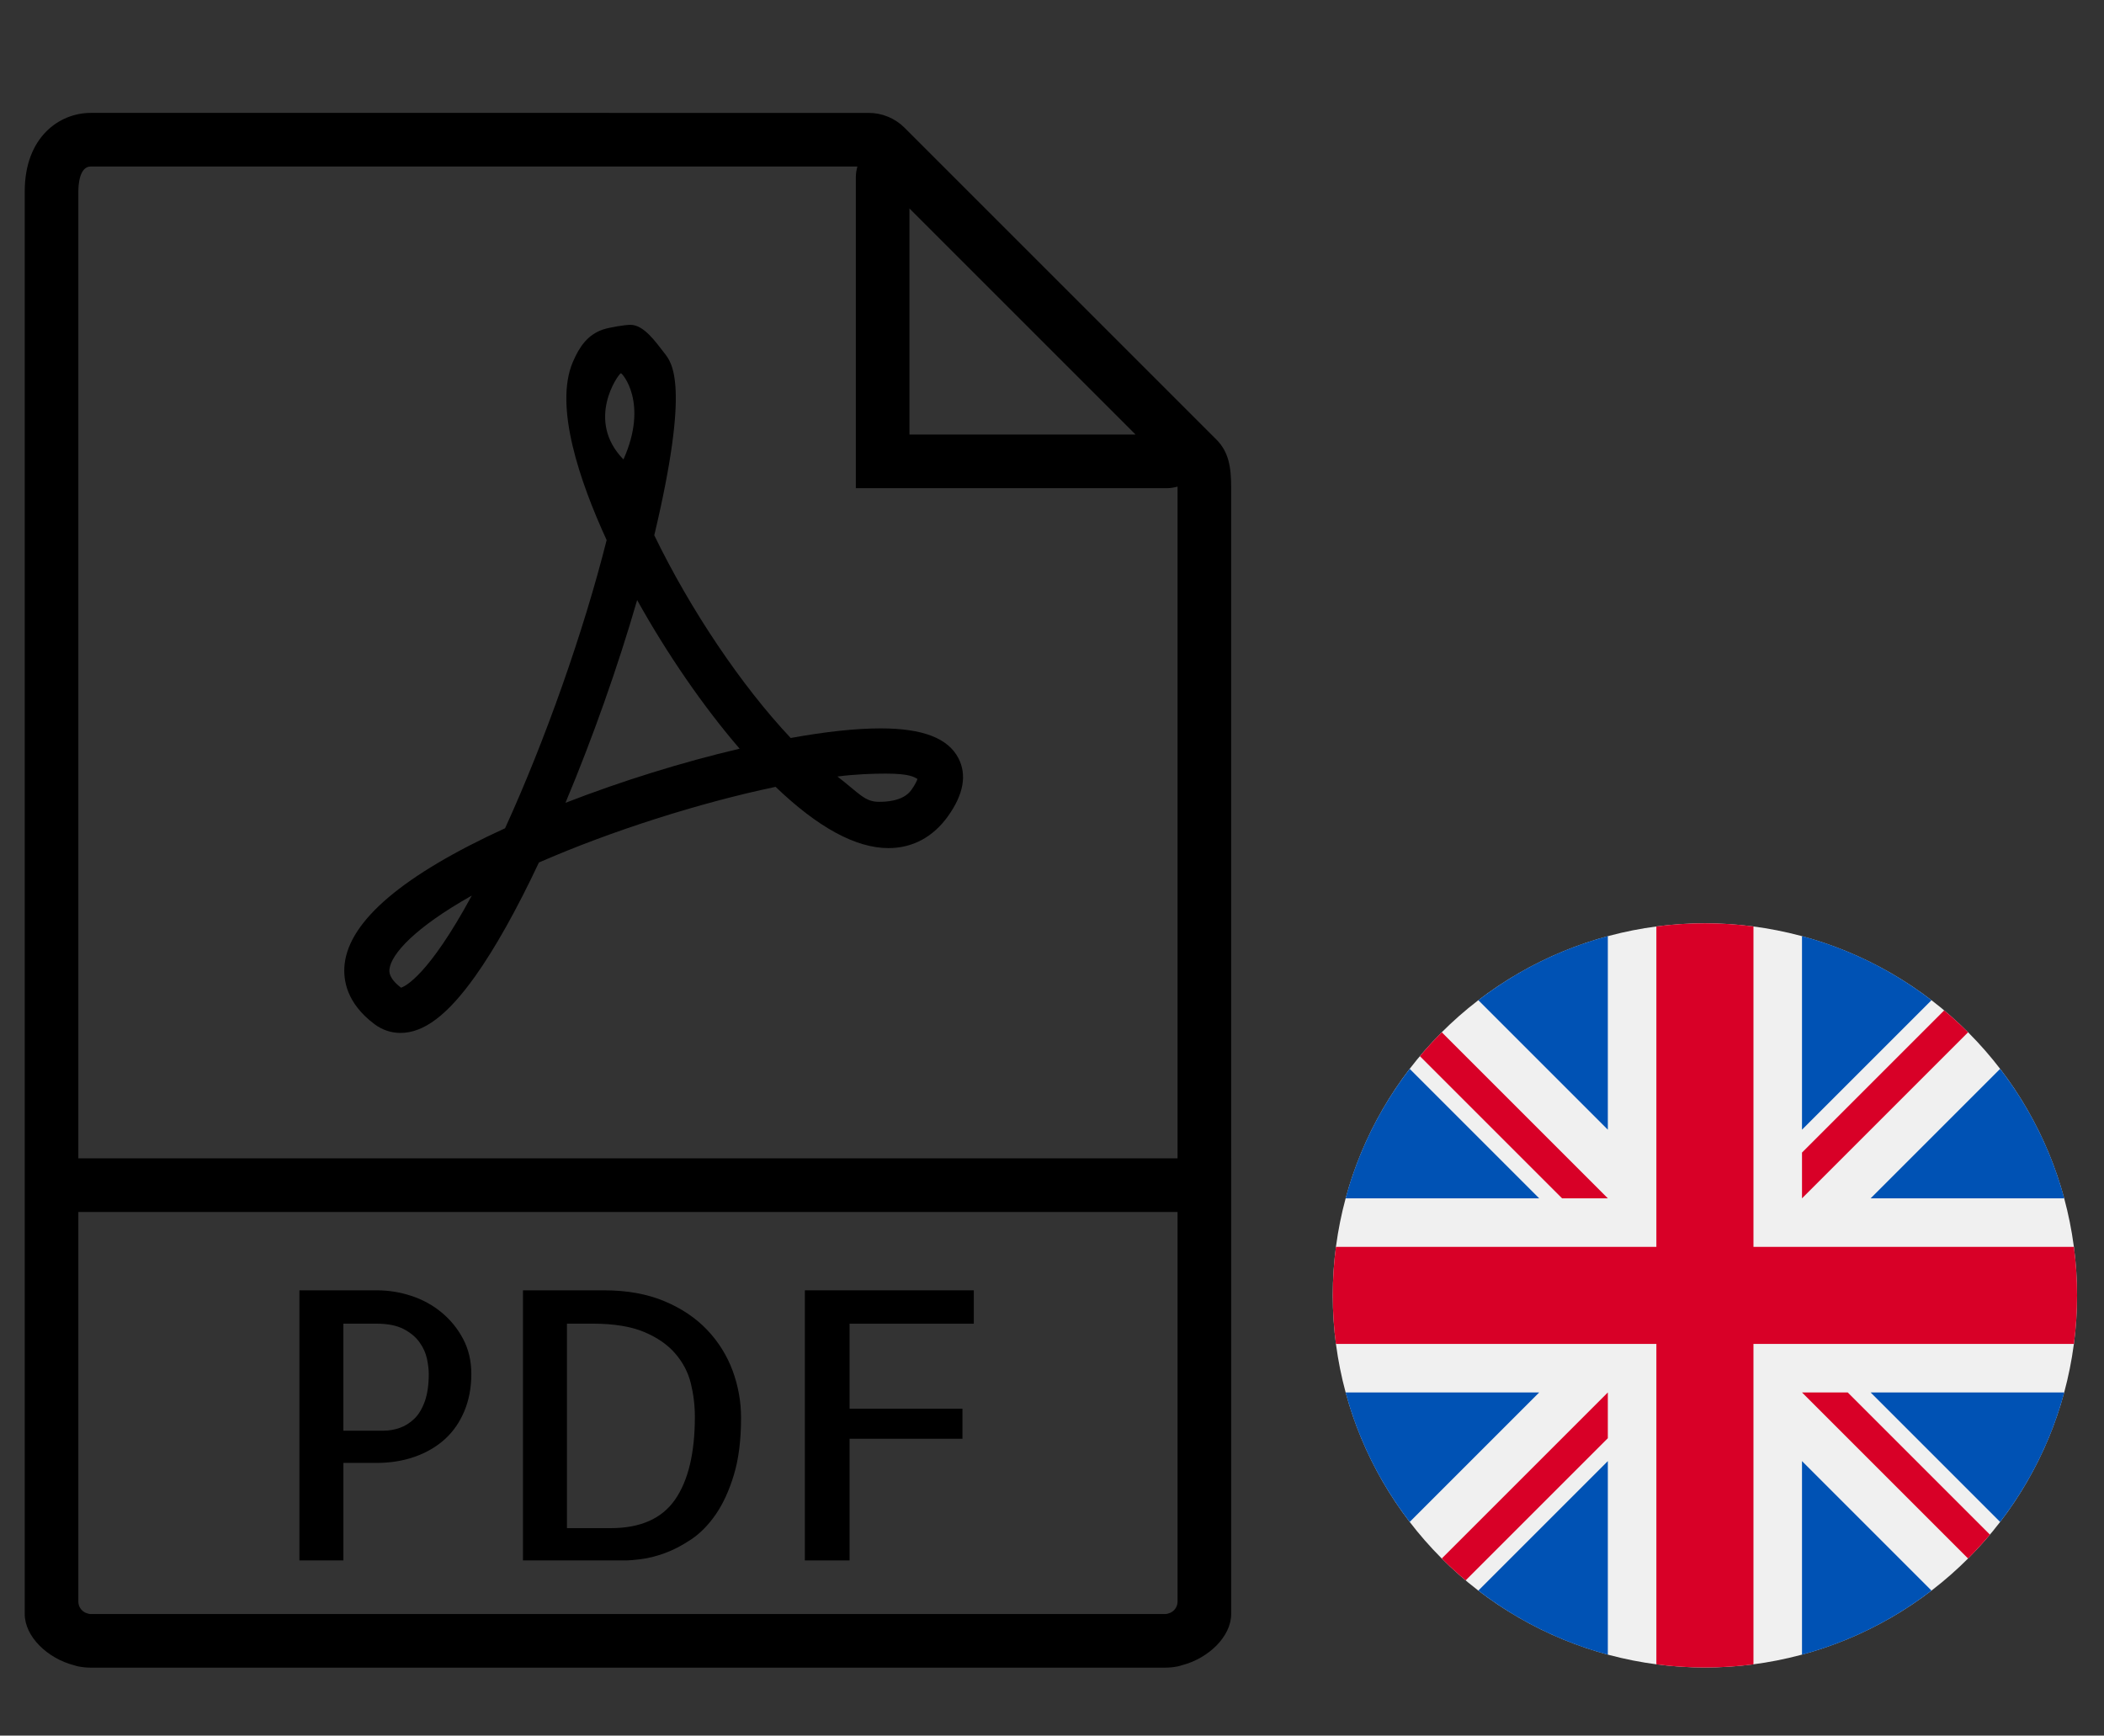
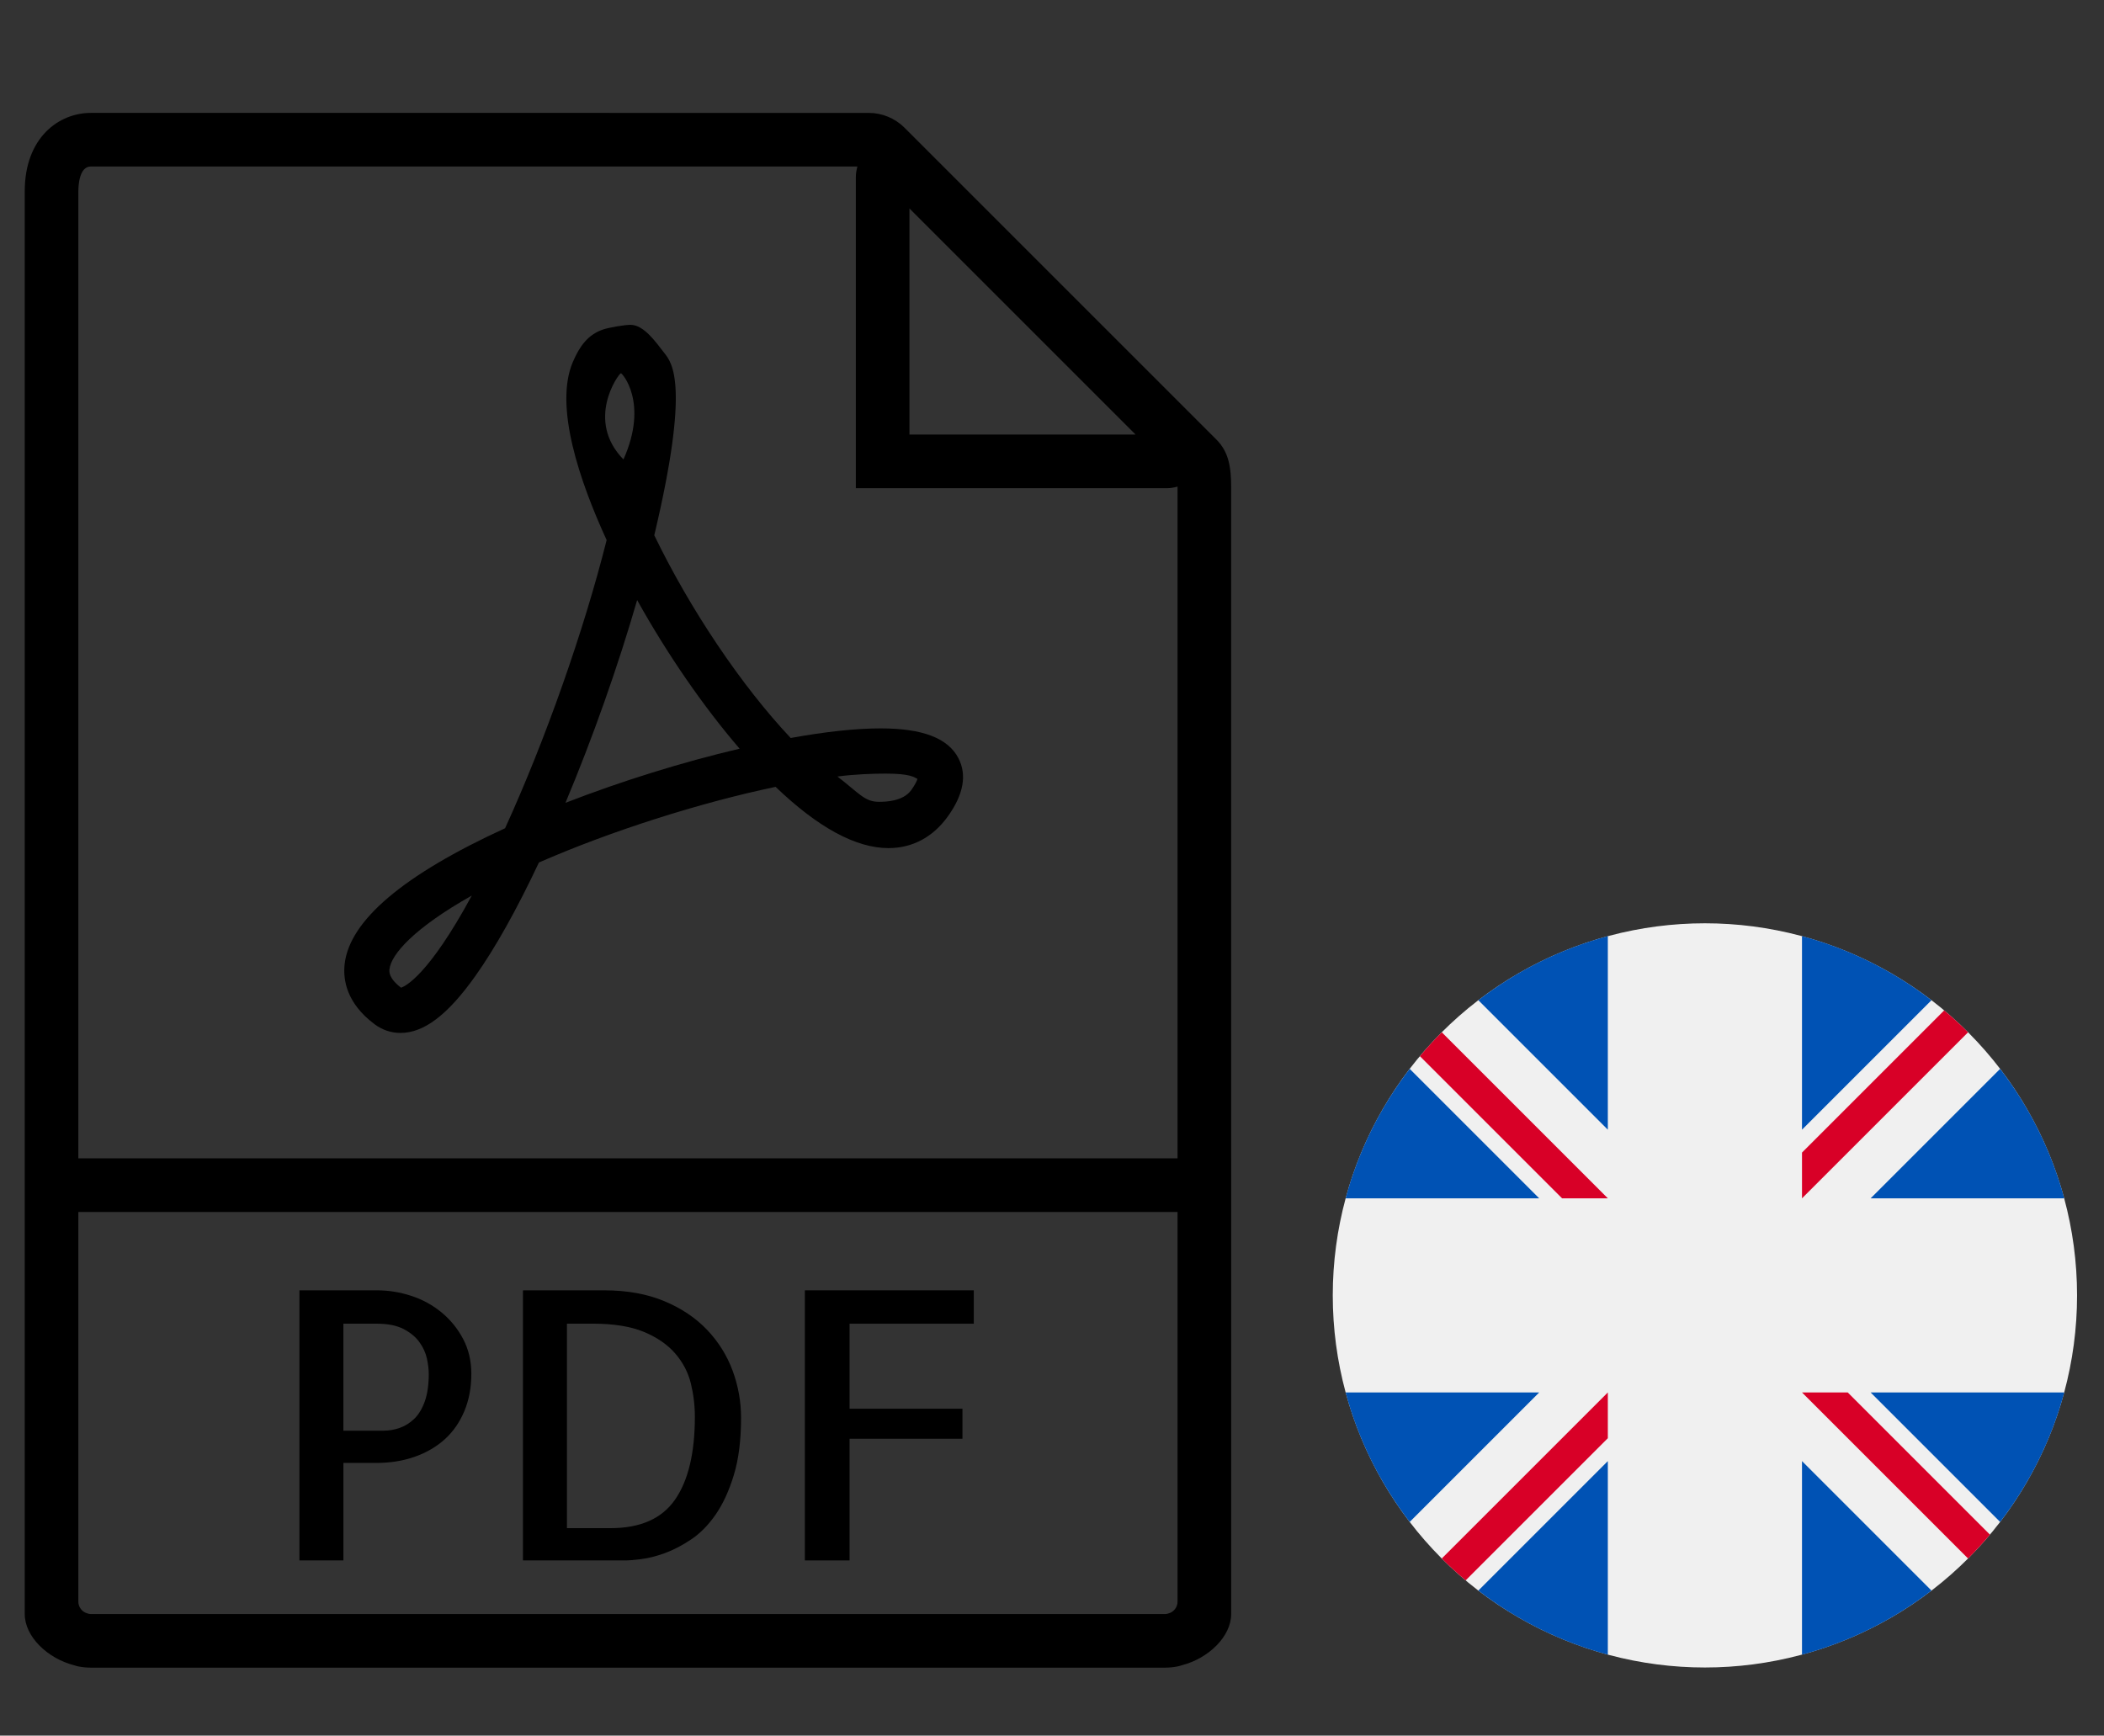
<svg xmlns="http://www.w3.org/2000/svg" version="1.1" id="Capa_1" x="0px" y="0px" width="1020.472px" height="841.891px" viewBox="0 0 1020.472 841.891" enable-background="new 0 0 1020.472 841.891" xml:space="preserve">
  <rect x="0" y="0" width="1020.472" height="841.891" fill="#333333" stroke="none" />
  <g>
    <path d="M589.986,213.232l-10.027-10.025L448.693,71.941l-10.024-10.025c-4.538-4.538-10.833-7.152-17.269-7.152H44.026    C28.605,54.764,12,66.675,12,92.811v469.072v215.03v6.021c0,10.884,10.949,21.493,23.899,24.835    c0.65,0.171,1.274,0.417,1.951,0.548c2.028,0.402,4.096,0.624,6.176,0.624h521.083c2.08,0,4.146-0.222,6.176-0.624    c0.676-0.131,1.303-0.377,1.951-0.548c12.949-3.342,23.9-13.951,23.9-24.835v-6.021v-215.03V236.521    C597.136,226.547,595.941,219.188,589.986,213.232z M550.779,210.8h-109.68V101.12L550.779,210.8z M44.026,782.934    c-0.923,0-1.755-0.339-2.575-0.637c-2.028-0.963-3.446-2.992-3.446-5.384V587.888h533.124v189.025c0,2.392-1.418,4.407-3.443,5.384    c-0.818,0.298-1.652,0.637-2.576,0.637H44.026L44.026,782.934z M38.005,561.883V92.811c0-2.822,0.43-12.041,6.021-12.041h371.821    c-0.428,1.638-0.752,3.329-0.752,5.083v150.952h150.952c1.756,0,3.434-0.325,5.07-0.754c0,0.195,0.014,0.272,0.014,0.468v325.362    H38.005V561.883z" />
    <path d="M214.093,636.571c-4.331-3.552-9.219-6.229-14.667-7.997c-5.448-1.781-10.962-2.665-16.527-2.665h-37.683v131.018h21.338    v-47.292h15.825c6.866,0,13.159-1,18.842-3.016c5.682-2.016,10.545-4.864,14.576-8.531c4.032-3.666,7.165-8.204,9.428-13.601    c2.25-5.396,3.381-11.403,3.381-18.048c0-6.281-1.339-11.938-4.005-16.982C221.934,644.412,218.422,640.134,214.093,636.571z     M206.005,679.858c-1.313,3.613-3.017,6.424-5.149,8.438c-2.132,2.016-4.473,3.472-7.022,4.355c-2.548,0.884-5.136,1.34-7.736,1.34    h-19.557v-51.908h15.994c5.449,0,9.831,0.857,13.159,2.574c3.316,1.717,5.891,3.85,7.737,6.397    c1.833,2.547,3.042,5.213,3.641,7.996c0.585,2.782,0.884,5.239,0.884,7.372C207.955,671.771,207.305,676.243,206.005,679.858z" />
    <path d="M342.979,645.102c-5.513-5.799-12.444-10.468-20.805-13.951c-8.361-3.485-18.048-5.24-29.061-5.24h-39.465v131.018h49.594    c1.651,0,4.199-0.207,7.646-0.623c3.432-0.417,7.23-1.353,11.378-2.849c4.147-1.481,8.438-3.705,12.884-6.671    c4.449-2.964,8.44-7.021,12.004-12.184c3.563-5.162,6.488-11.56,8.801-19.205c2.316-7.646,3.472-16.864,3.472-27.646    c0-7.828-1.363-15.448-4.083-22.847C352.602,657.52,348.492,650.914,342.979,645.102z M327.427,727.41    c-6.396,9.245-16.826,13.861-31.285,13.861h-21.157v-99.2h12.444c10.194,0,18.489,1.34,24.888,4.005    c6.396,2.666,11.469,6.164,15.2,10.494c3.731,4.329,6.241,9.152,7.555,14.483c1.299,5.331,1.95,10.729,1.95,16.178    C337.023,704.771,333.823,718.179,327.427,727.41z" />
    <polygon points="390.362,756.927 412.051,756.927 412.051,697.906 466.806,697.906 466.806,683.33 412.051,683.33 412.051,642.085     472.307,642.085 472.307,625.909 390.362,625.909  " />
    <path d="M427.16,353.326c-11.949,0-26.618,1.561-43.665,4.655c-23.794-25.251-48.631-62.128-66.16-98.329    c17.385-73.195,8.688-83.558,4.85-88.447c-4.083-5.201-9.844-13.64-16.396-13.64c-2.744,0-10.234,1.249-13.211,2.236    c-7.489,2.497-11.52,8.27-14.745,15.799c-9.193,21.494,3.42,58.137,16.396,86.379c-11.091,44.119-29.699,96.925-49.255,139.783    c-49.282,22.573-75.457,44.743-77.823,65.899c-0.858,7.697,0.962,18.997,14.499,29.153c3.706,2.769,8.049,4.237,12.574,4.237l0,0    c11.377,0,22.872-8.712,36.174-27.396c9.701-13.629,20.116-32.209,30.987-55.277c34.822-15.227,77.902-28.983,114.792-36.694    c20.543,19.726,38.943,29.712,54.755,29.712c11.649,0,21.637-5.357,28.867-15.486c7.527-10.545,9.244-19.986,5.07-28.087    C459.862,358.086,447.523,353.326,427.16,353.326z M194.51,479.104c-6.085-4.668-5.734-7.813-5.604-8.996    c0.806-7.23,12.131-20.064,39.919-35.682C207.76,473.331,196.447,478.493,194.51,479.104z M301.135,181.049    c0.56-0.182,13.588,14.316,1.249,41.817C283.841,203.896,299.86,181.479,301.135,181.049z M274.257,389.436    c13.198-31.455,25.473-66.186,34.769-98.355c14.604,26.24,32.144,51.7,49.7,72.088    C330.978,369.684,301.434,378.877,274.257,389.436z M442.009,383.207c-4.004,5.605-12.691,5.735-15.733,5.735    c-6.931,0-9.519-4.122-20.117-12.275c8.74-1.118,16.982-1.404,23.549-1.404c11.561,0,13.679,1.704,15.28,2.562    C444.701,378.748,443.947,380.49,442.009,383.207z" />
  </g>
  <g>
    <circle fill="#F0F0F0" cx="826.91" cy="628.365" r="180.498" />
    <g>
      <path fill="#0052B4" d="M683.725,518.475c-14.178,18.447-24.869,39.707-31.095,62.806h93.899L683.725,518.475z" />
      <path fill="#0052B4" d="M1001.19,581.28c-6.227-23.099-16.918-44.358-31.095-62.806l-62.804,62.806H1001.19z" />
      <path fill="#0052B4" d="M652.63,675.452c6.226,23.098,16.917,44.359,31.095,62.805l62.803-62.805H652.63L652.63,675.452z" />
      <path fill="#0052B4" d="M936.801,485.181c-18.447-14.178-39.707-24.869-62.806-31.096v93.9L936.801,485.181z" />
      <path fill="#0052B4" d="M717.019,771.55c18.446,14.179,39.708,24.87,62.805,31.096v-93.898L717.019,771.55z" />
      <path fill="#0052B4" d="M779.824,454.085c-23.097,6.227-44.359,16.918-62.805,31.095l62.805,62.805V454.085z" />
      <path fill="#0052B4" d="M873.998,802.646c23.097-6.226,44.356-16.917,62.804-31.095l-62.804-62.804V802.646L873.998,802.646z" />
      <path fill="#0052B4" d="M907.292,675.452l62.805,62.806c14.176-18.445,24.867-39.708,31.094-62.806H907.292z" />
    </g>
    <g>
-       <path fill="#D80027" d="M1005.881,604.822H850.455l0,0V449.395c-7.708-1.003-15.564-1.527-23.545-1.527     s-15.837,0.524-23.543,1.527V604.82l0,0H647.939c-1.004,7.707-1.527,15.565-1.527,23.545c0,7.981,0.523,15.838,1.527,23.544     h155.427l0,0v155.427c7.707,1.003,15.563,1.527,23.544,1.527s15.837-0.522,23.544-1.527V651.91l0,0h155.428     c1.003-7.707,1.527-15.563,1.527-23.545C1007.409,620.386,1006.884,612.527,1005.881,604.822z" />
      <path fill="#D80027" d="M873.998,675.452L873.998,675.452l80.543,80.546c3.705-3.704,7.239-7.575,10.61-11.589l-68.957-68.958     L873.998,675.452L873.998,675.452L873.998,675.452z" />
      <path fill="#D80027" d="M779.824,675.452h-0.002l-80.545,80.545c3.704,3.705,7.576,7.239,11.589,10.608l68.958-68.958V675.452     L779.824,675.452z" />
-       <path fill="#D80027" d="M779.824,581.28v-0.002l-80.545-80.545c-3.705,3.704-7.239,7.574-10.609,11.588l68.958,68.959H779.824     L779.824,581.28z" />
+       <path fill="#D80027" d="M779.824,581.28v-0.002l-80.545-80.545c-3.705,3.704-7.239,7.574-10.609,11.588l68.958,68.959L779.824,581.28z" />
      <path fill="#D80027" d="M873.998,581.28L873.998,581.28l80.544-80.546c-3.703-3.705-7.573-7.238-11.587-10.608l-68.957,68.958     V581.28z" />
    </g>
  </g>
</svg>